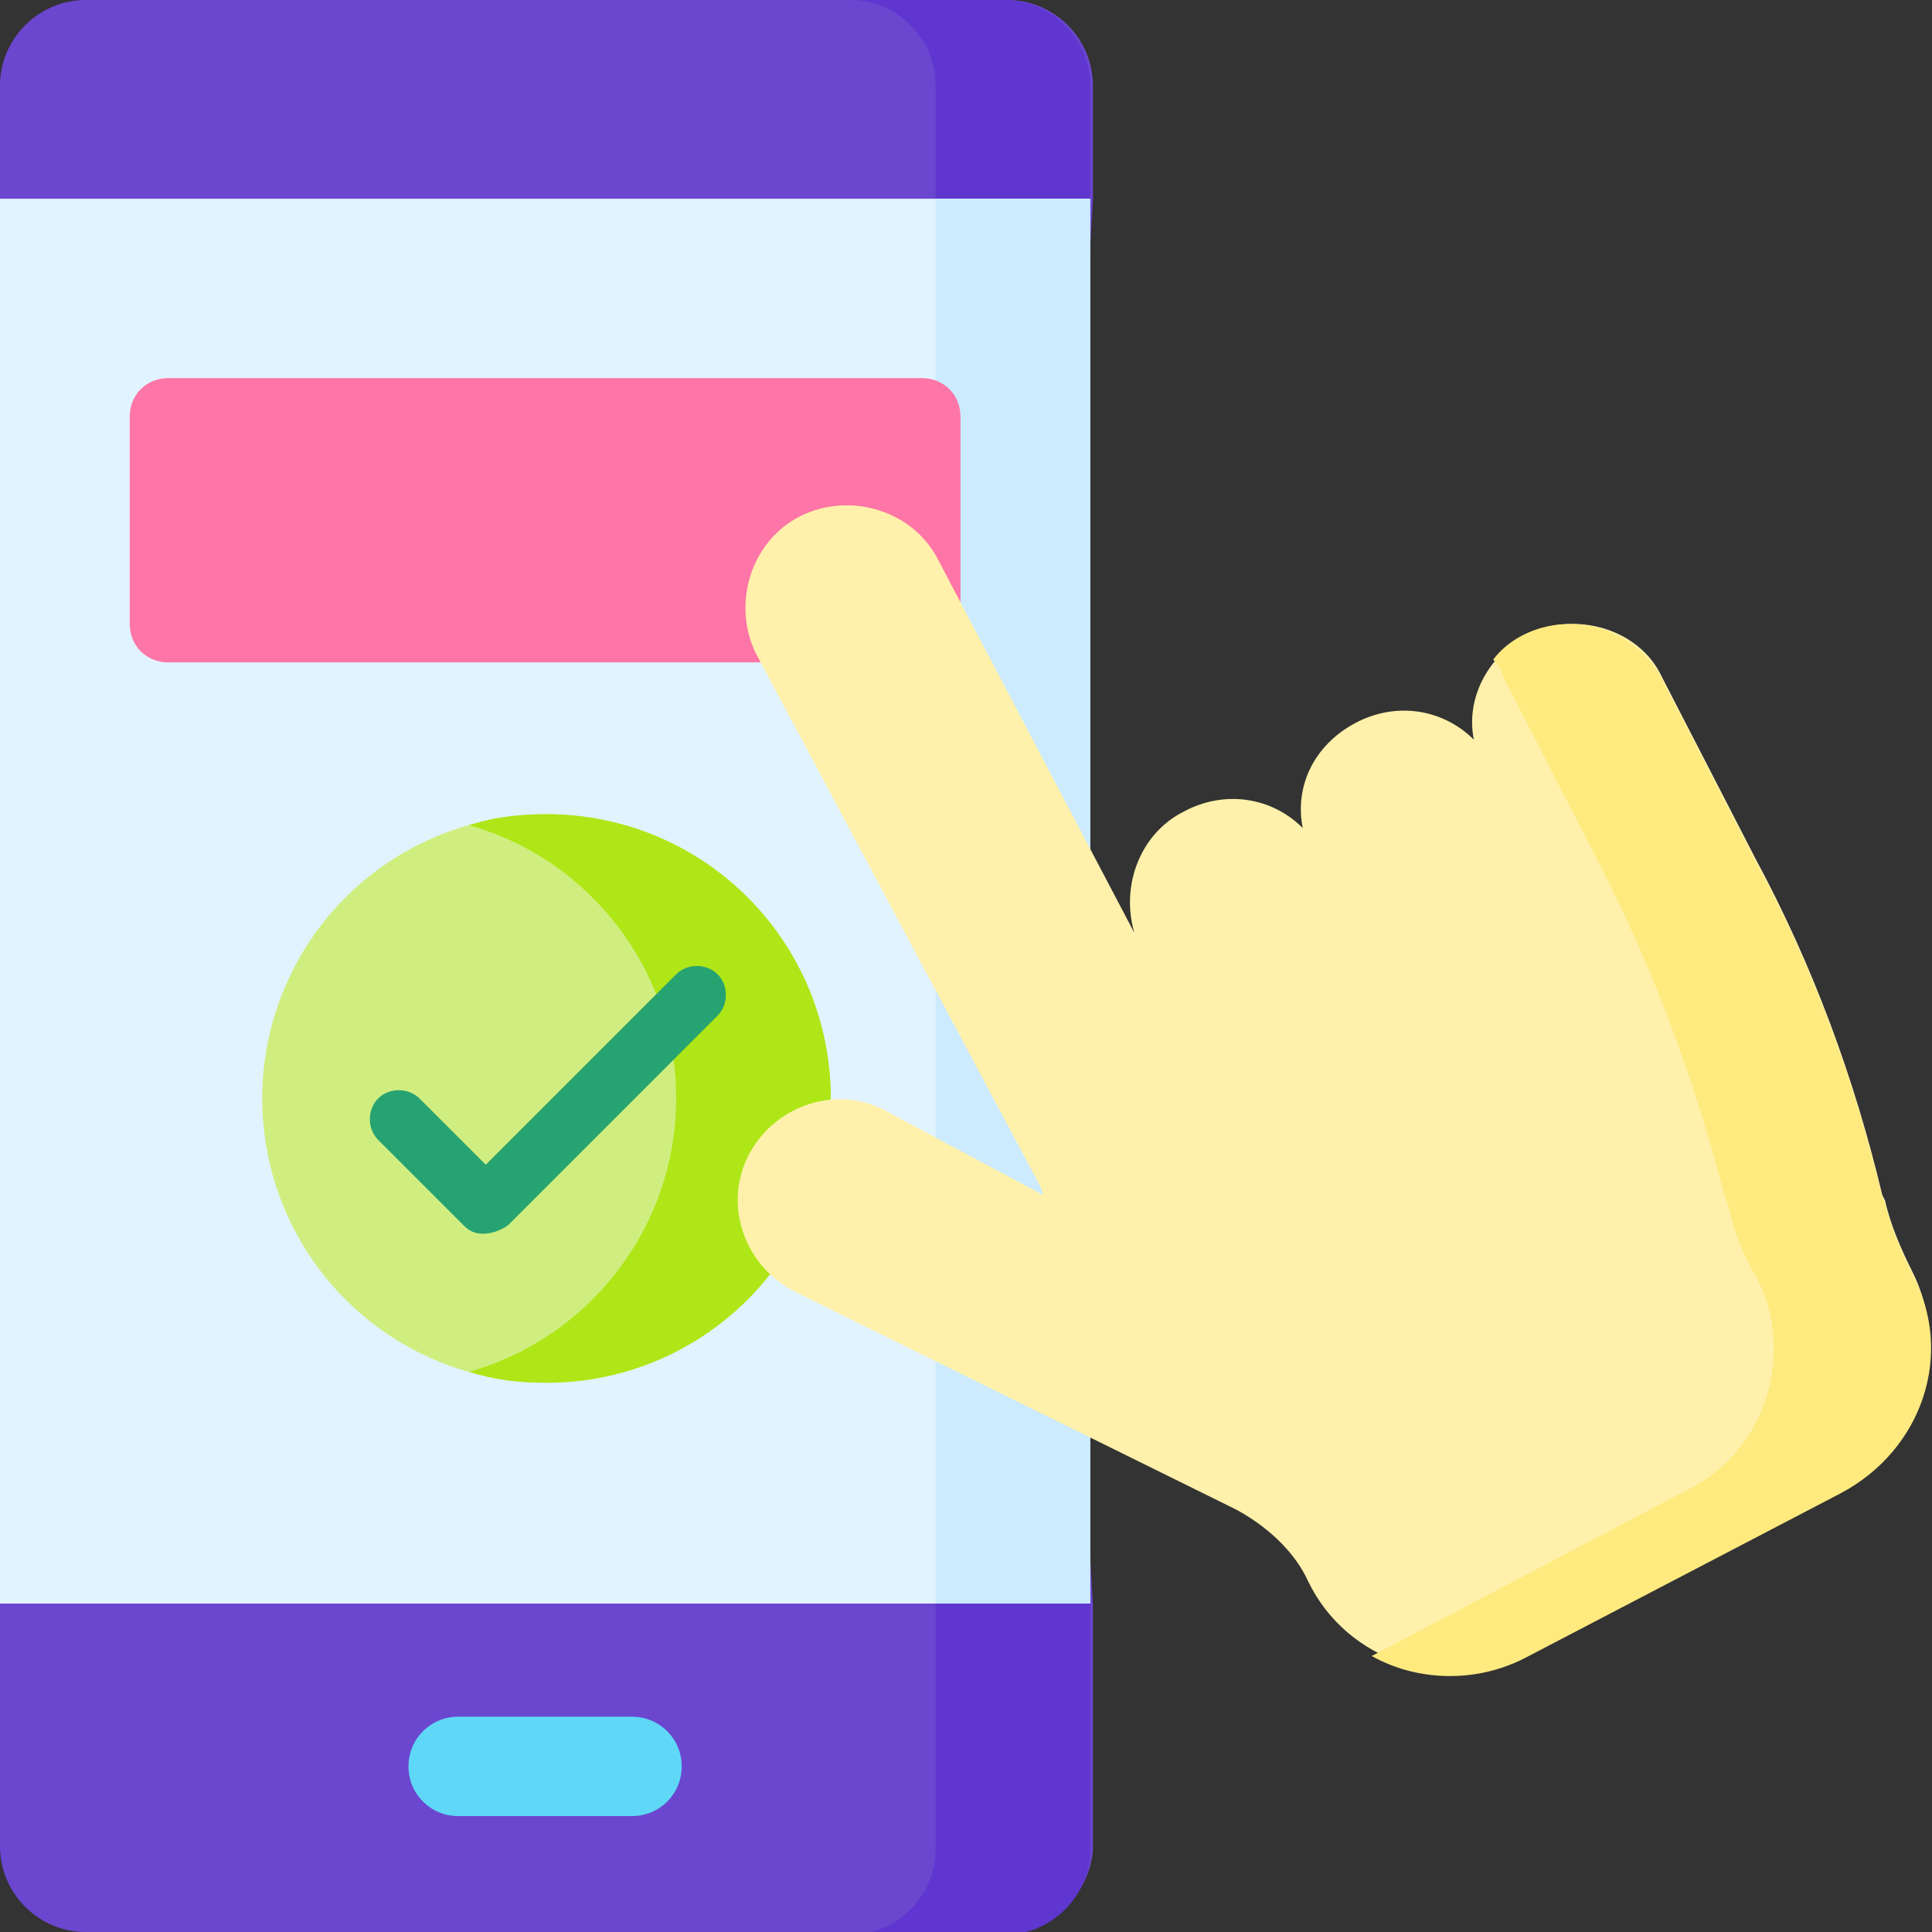
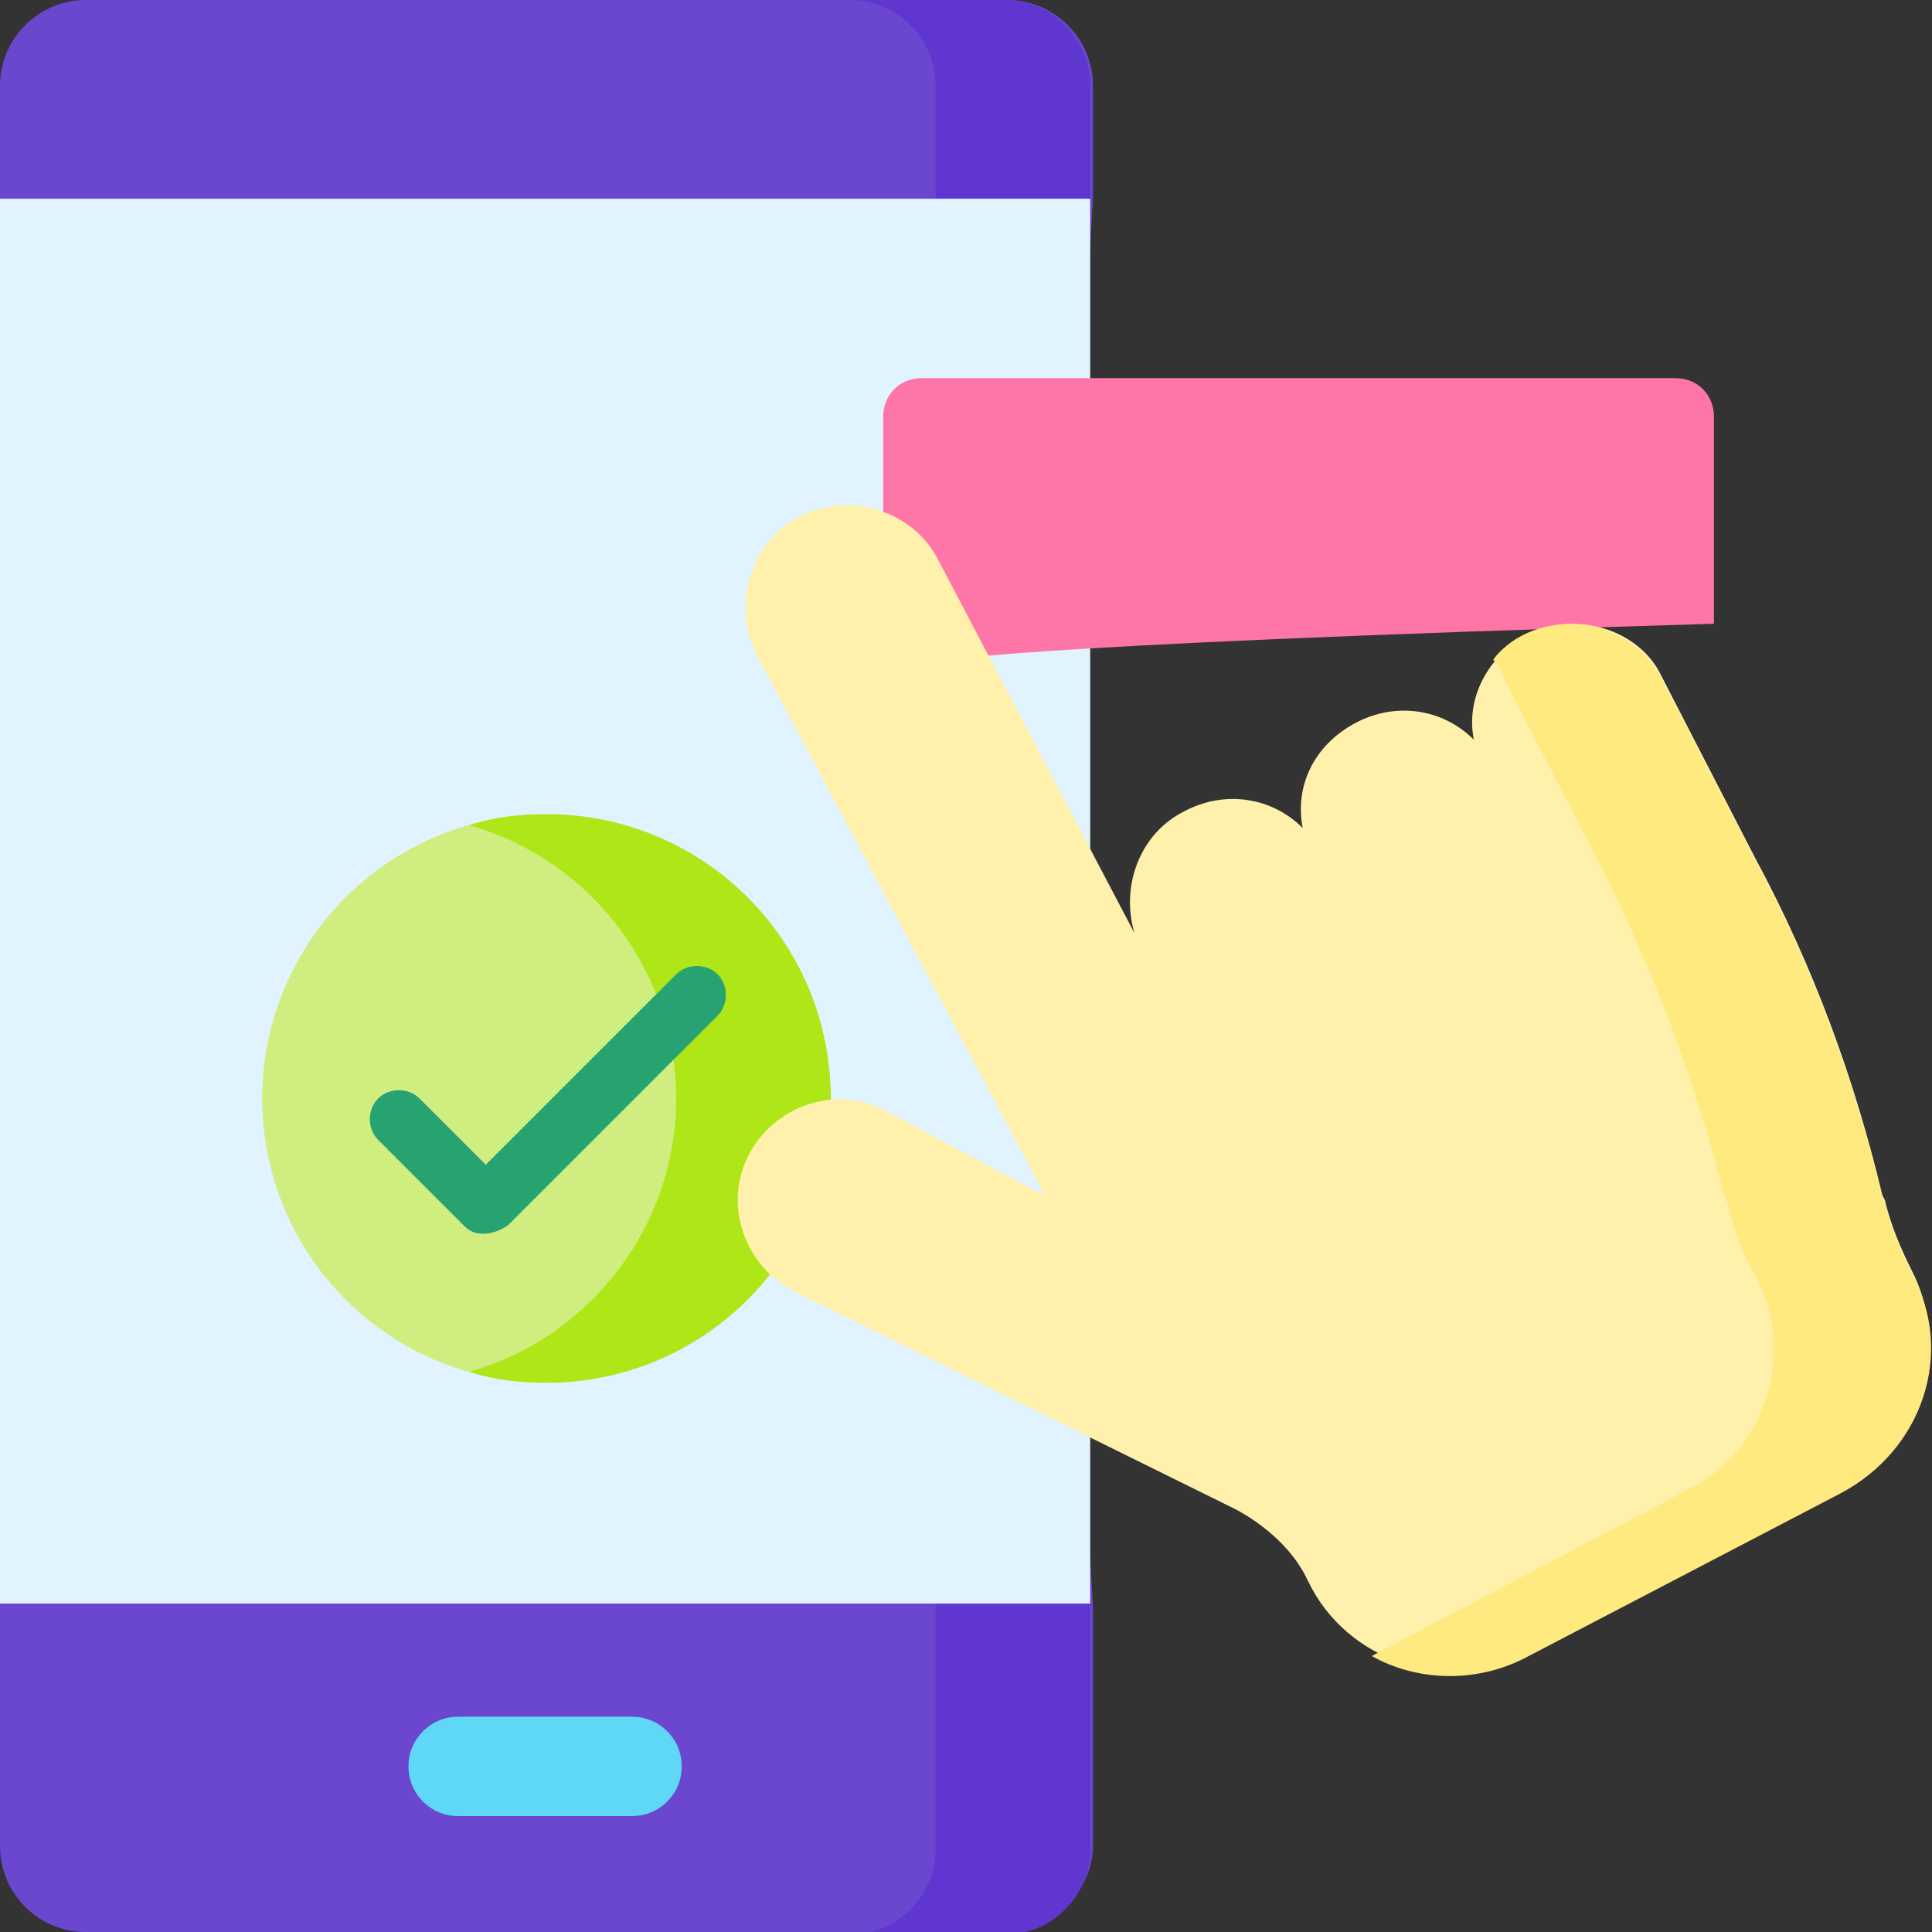
<svg xmlns="http://www.w3.org/2000/svg" version="1.1" id="Layer_1" x="0px" y="0px" width="70px" height="70px" viewBox="0 0 70 70" style="enable-background:new 0 0 70 70;" xml:space="preserve">
  <rect x="0" y="0" width="70" height="70" fill="#333333" stroke="none" />
  <style type="text/css">
	.st0{fill:#6B46CF;}
	.st1{fill:#5F36CF;}
	.st2{fill:#E1F3FF;}
	.st3{fill:#CCEBFF;}
	.st4{fill:#5ED8F6;}
	.st5{fill:#FE75A7;}
	.st6{fill:#D0EE7F;}
	.st7{fill:#AEE617;}
	.st8{fill:#27A372;}
	.st9{fill:#FFF1AB;}
	.st10{fill:#FFEA80;}
</style>
  <g>
    <g>
      <path class="st0" d="M36.5,70H3.1C1.4,70,0,68.6,0,66.9v-8.8l1.4-25.5L0,7.2V3.1C0,1.4,1.4,0,3.1,0h33.4c1.7,0,3.1,1.4,3.1,3.1    v4.1l-1.4,25.5l1.4,25.5v8.8C39.5,68.6,38.1,70,36.5,70L36.5,70z" />
      <path class="st1" d="M39.5,3.1c0-1.7-1.4-3.1-3.1-3.1h-5.6c1.7,0,3.1,1.4,3.1,3.1v4.1l-1.4,25.5l1.4,25.5v8.8    c0,1.7-1.4,3.1-3.1,3.1h5.6c1.7,0,3.1-1.4,3.1-3.1v-8.8l-1.4-25.5l1.4-25.5V3.1z" />
      <path class="st2" d="M0,7.2h39.5v50.9H0V7.2z" />
-       <path class="st3" d="M33.9,7.2h5.6v50.9h-5.6L33.9,7.2z" />
      <path class="st4" d="M22.9,65.8h-6.3c-1,0-1.8-0.8-1.8-1.8c0-1,0.8-1.8,1.8-1.8h6.3c1,0,1.8,0.8,1.8,1.8    C24.7,65,23.9,65.8,22.9,65.8z" />
    </g>
-     <path class="st5" d="M33.4,24H6.1c-0.8,0-1.4-0.6-1.4-1.4v-7.5c0-0.8,0.6-1.4,1.4-1.4h27.3c0.8,0,1.4,0.6,1.4,1.4v7.5   C34.8,23.4,34.2,24,33.4,24z" />
+     <path class="st5" d="M33.4,24c-0.8,0-1.4-0.6-1.4-1.4v-7.5c0-0.8,0.6-1.4,1.4-1.4h27.3c0.8,0,1.4,0.6,1.4,1.4v7.5   C34.8,23.4,34.2,24,33.4,24z" />
    <g>
      <circle class="st6" cx="19.8" cy="39.8" r="10.3" />
      <path class="st7" d="M19.8,29.5c-1,0-1.9,0.1-2.8,0.4c4.3,1.2,7.5,5.2,7.5,9.9s-3.2,8.7-7.5,9.9c0.9,0.3,1.8,0.4,2.8,0.4    c5.7,0,10.3-4.6,10.3-10.3S25.5,29.5,19.8,29.5L19.8,29.5z" />
      <g>
        <path class="st8" d="M17.5,44.7c-0.3,0-0.5-0.1-0.7-0.3l-3.1-3.1c-0.4-0.4-0.4-1.1,0-1.5c0.4-0.4,1.1-0.4,1.5,0l2.4,2.4l6.9-6.9     c0.4-0.4,1.1-0.4,1.5,0c0.4,0.4,0.4,1.1,0,1.5l-7.6,7.6C18.1,44.6,17.8,44.7,17.5,44.7z" />
      </g>
    </g>
    <g>
      <path class="st9" d="M55.3,23c-1.4,0.8-2.2,2.3-1.9,3.8c-1.1-1.1-2.8-1.4-4.3-0.6s-2.2,2.3-1.9,3.8c-1.1-1.1-2.8-1.4-4.3-0.6    c-1.6,0.8-2.3,2.7-1.8,4.4L34,20.3c-0.9-1.8-3.2-2.5-5-1.6c-1.8,0.9-2.5,3.2-1.6,5L37.7,43l0.1,0.3L32,40.2    c-1.8-0.9-4-0.1-4.9,1.7c-0.9,1.8-0.1,4,1.7,4.9l16,7.9c1.1,0.6,2.1,1.5,2.6,2.6c1.4,2.9,5,4.1,7.9,2.6l11.5-6    c2.8-1.5,3.9-5,2.5-7.8c-0.4-0.8-0.8-1.7-1-2.6l-0.1-0.2c-1-4.2-2.5-8.3-4.6-12.2l-3.4-6.6C59.4,22.8,57.1,22.1,55.3,23L55.3,23z" />
      <g>
        <path class="st10" d="M69.3,46.2c-0.4-0.8-0.8-1.7-1-2.6l-0.1-0.2c-1-4.2-2.5-8.3-4.6-12.2l-3.4-6.6c-0.9-1.8-3.2-2.5-5-1.6     c-0.4,0.2-0.8,0.5-1.1,0.9c0.2,0.2,0.3,0.4,0.4,0.7l3.4,6.6c2,3.9,3.5,7.9,4.6,12.2l0.1,0.2c0.2,0.9,0.5,1.8,1,2.6     c1.5,2.8,0.4,6.4-2.5,7.8l-11.4,6c1.6,0.9,3.7,1,5.5,0.1l11.5-6C69.7,52.5,70.8,49,69.3,46.2L69.3,46.2z" />
      </g>
      <g>
        <path class="st9" d="M41.2,33.9l1.9,3.6" />
        <path class="st9" d="M47.2,30.1l2.1,4.1" />
        <path class="st9" d="M53.4,26.9l2.1,4.1" />
      </g>
    </g>
  </g>
</svg>